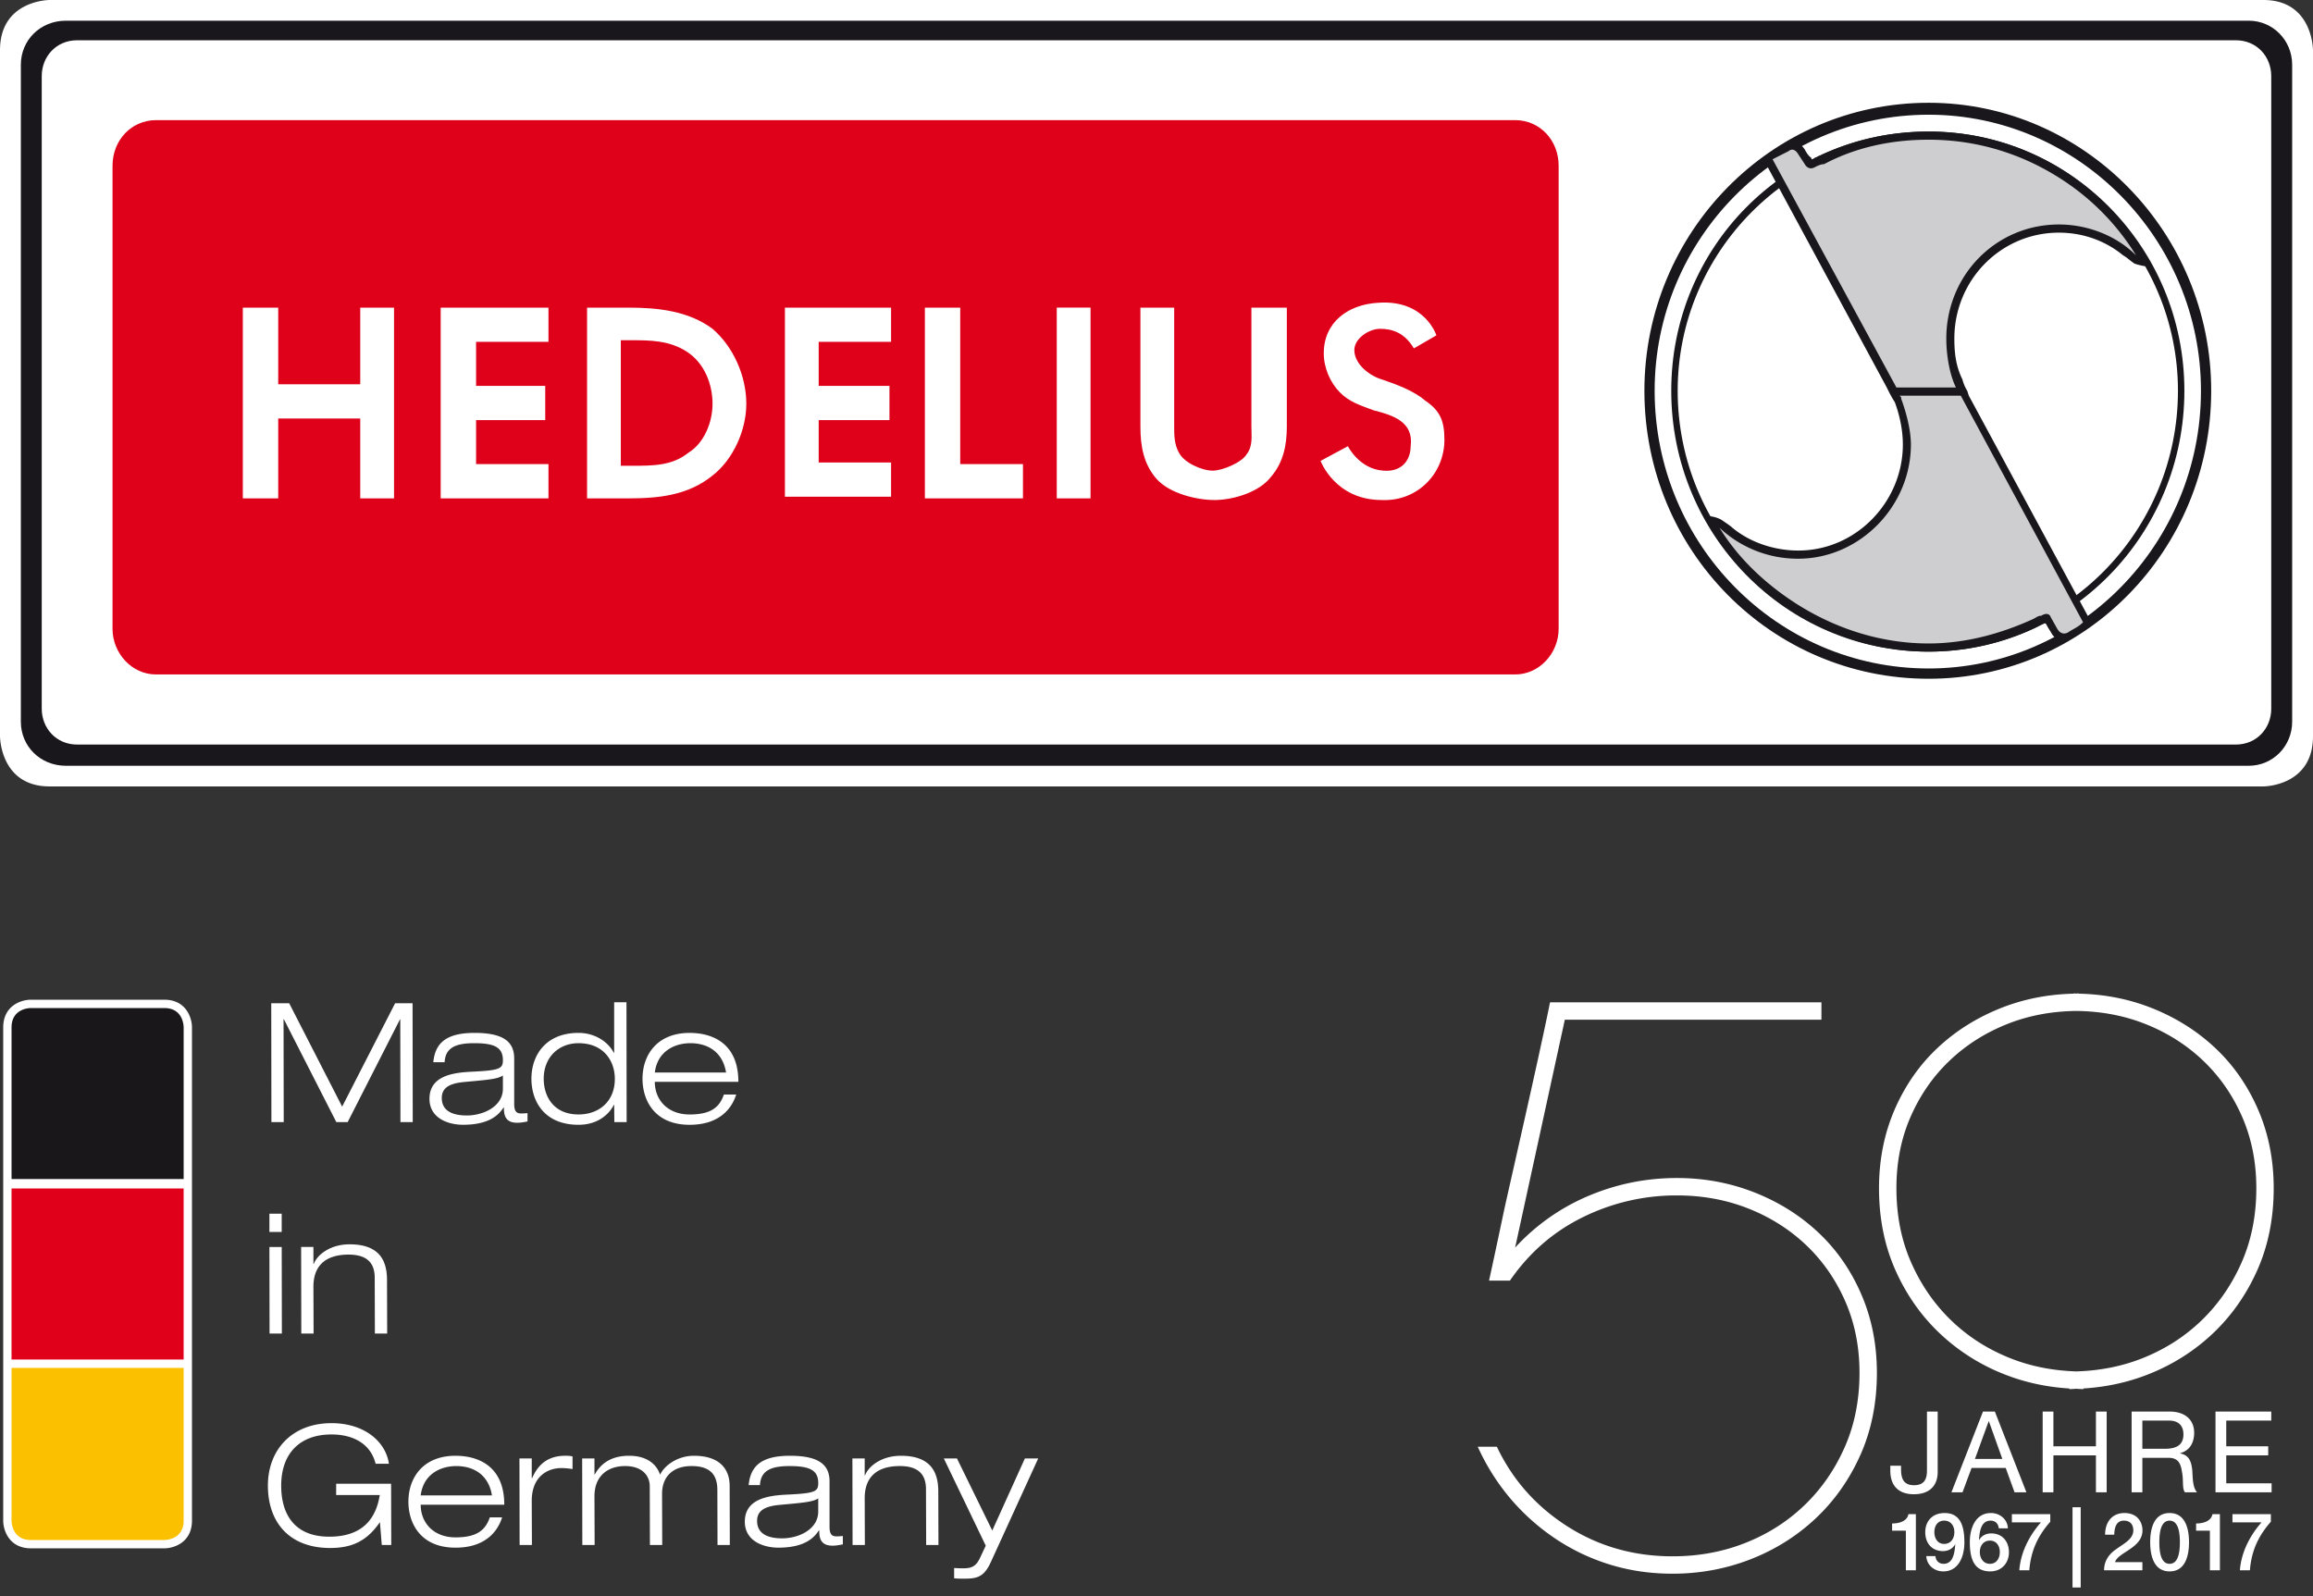
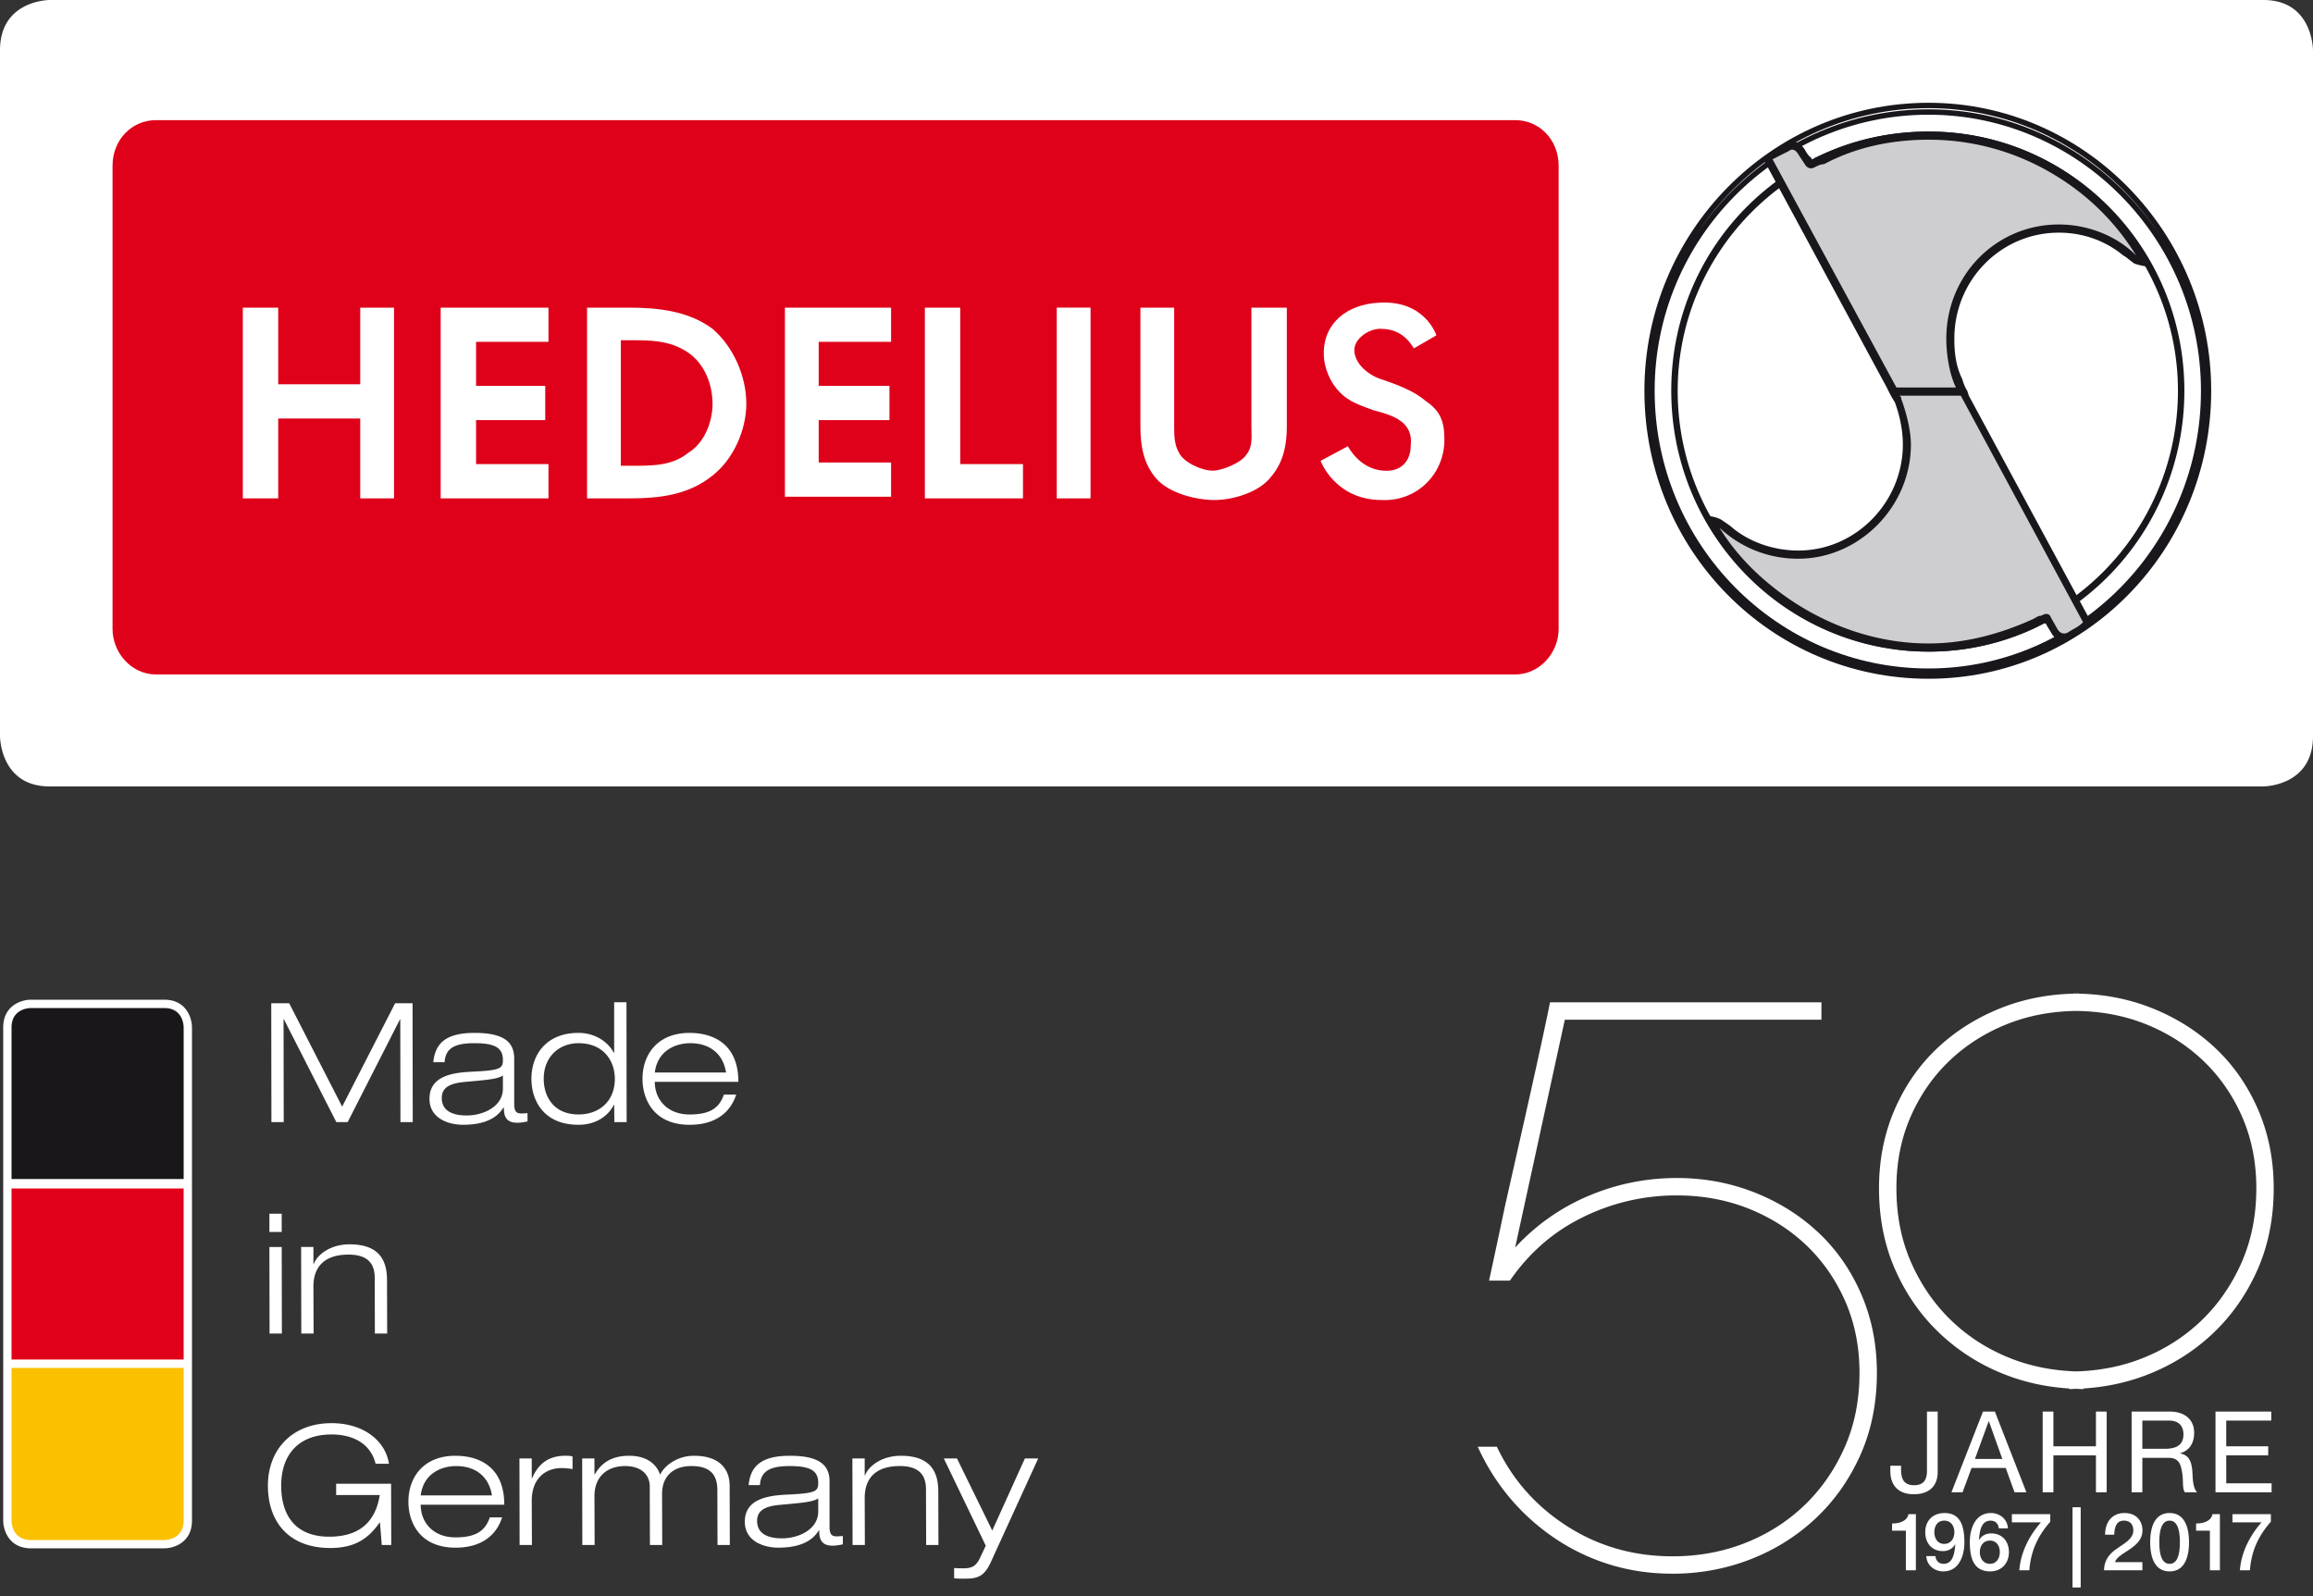
<svg xmlns="http://www.w3.org/2000/svg" width="200" height="138">
  <rect width="100%" height="100%" fill="#333333" stroke="none" />
  <path fill="#1A171B" d="M2.678 86.801s-2.04 0-2.04 2.041v13.563h15.603V88.842s0-2.041-2.041-2.041H2.678z" />
  <path fill="#E1001A" d="M.637 102.307H16.24v15.604H.637z" />
  <path fill="#FBC100" d="M.637 117.916v13.563s0 2.041 2.04 2.041H14.2s2.04 0 2.04-2.041v-13.563H.637z" />
  <path fill="#FFF" d="M14.2 86.44H2.678c-.83 0-2.4.502-2.4 2.401v42.636c0 .83.501 2.401 2.4 2.401H14.2c.83 0 2.4-.502 2.4-2.401V88.842c.001-.83-.501-2.402-2.4-2.402zm1.68 45.039c0 1.621-1.509 1.68-1.682 1.681H2.677c-1.62 0-1.679-1.51-1.68-1.681v-13.202H15.88v13.202zm0-13.929H.997v-14.785H15.88v14.785zm.001-15.604H.998V88.842c0-1.621 1.509-1.68 1.68-1.681H14.2c1.621 0 1.68 1.51 1.681 1.681v13.104zm30.127 25.87h-.029v-1.711h-1.063l.014 7.484h1.064l-.015-3.814c0-2.131 1.397-2.836 2.548-2.836.317 0 .648.029.979.086v-1.092c-.158-.043-.331-.059-.633-.059-1.77.001-2.476 1.065-2.865 1.942zm-6.622-1.941c-2.793 0-4.072 1.885-4.072 3.973 0 1.828 1.02 3.973 4.072 3.973 2.476 0 3.613-1.295 4.031-2.619h-1.065c-.389 1.152-1.181 1.729-2.966 1.729-1.9 0-3.009-1.268-3.009-2.824h7.227c0-3.384-2.303-4.232-4.218-4.232zm.072.891c1.425 0 2.779.691 3.081 2.537h-6.162c.231-1.846 1.714-2.537 3.081-2.537zm-10.391 1.527v.979h3.772c-.302 1.844-1.31 3.6-4.377 3.6-2.75 0-4.147-1.654-4.147-4.42 0-2.707 1.541-4.42 4.349-4.42 1.857 0 3.384.791 3.815 2.535h1.151c-.273-1.902-2.101-3.512-4.966-3.512-3.398 0-5.499 2.287-5.499 5.396 0 3.227 1.899 5.398 5.384 5.398 2.001 0 3.225-.691 4.276-2.201h.029l.158 1.941h.819l-.014-5.297h-4.75zm30.945-2.418c-1.483 0-2.592.891-2.938 1.641-.23-.75-.977-1.641-2.676-1.641-1.714 0-2.521.82-2.967 1.611h-.029v-1.381h-1.063l.014 7.484h1.064l-.015-4.217c0-1.729 1.123-2.607 2.65-2.607 1.455 0 2.131.807 2.131 1.758l.015 5.066h1.063l-.014-4.42c0-1.453.893-2.404 2.549-2.404 1.555 0 2.232.691 2.232 2.074l.014 4.75h1.064l-.014-5.111c0-1.552-.978-2.603-3.08-2.603zm11.717 6.133v-3.916c0-1.441-.92-2.217-3.426-2.217-2.563 0-3.411.963-3.57 2.533h.978c.072-1.209.879-1.643 2.564-1.643 1.771 0 2.477.375 2.477 1.471 0 .734-.274.879-2.621.994-1.642.072-3.728.33-3.728 2.346 0 1.684 1.625 2.244 2.907 2.244 2.448 0 3.168-1.006 3.499-1.496h.029c0 .59.072 1.324 1.15 1.324.345 0 .676-.072.892-.115v-.719c-.187.014-.374.029-.561.029-.419.001-.59-.216-.59-.835zm-.978-1.311c0 1.541-1.685 2.318-3.125 2.318-1.153 0-2.161-.346-2.161-1.512 0-.908.706-1.268 1.959-1.383 2.102-.188 2.88-.26 3.327-.561v1.138zm7.143-4.822c-1.656 0-2.794.891-3.096 1.697h-.029v-1.467h-1.064l.015 7.484h1.063l-.014-4.059c0-1.715.95-2.766 3.038-2.766 1.34 0 2.261.504 2.261 2.002l.015 4.822h1.063l-.014-4.635c-.001-1.785-.762-3.078-3.238-3.078zm7.905 6.465l-3.052-6.234H81.61l3.627 7.543-.489 1.037c-.346.748-.72.922-1.483.922-.288 0-.533-.014-.763-.029v.891c.158.016.331.029.504.029h.518c1.166 0 1.656-.33 2.188-1.51l4.06-8.883H88.62l-2.821 6.234zm-59.761-24.518l.014 7.484h1.064l-.015-4.059c0-1.713.951-2.766 3.039-2.766 1.339 0 2.261.504 2.261 2.002l.014 4.822h1.063l-.014-4.635c0-1.785-.762-3.078-3.238-3.078-1.656 0-2.794.889-3.096 1.697h-.029v-1.469h-1.063zm-2.743-2.879h1.063v1.582h-1.063zm1.065 2.879l.013 7.484-1.064.002-.014-7.484zM45.614 96.25a7.549 7.549 0 0 1-.562.027c-.417 0-.59-.215-.59-.834v-3.916c0-1.441-.92-2.217-3.425-2.217-2.564 0-3.412.963-3.57 2.533h.978c.072-1.211.878-1.643 2.563-1.643 1.771 0 2.477.375 2.477 1.471 0 .732-.274.877-2.621.992-1.642.072-3.728.33-3.728 2.346 0 1.686 1.625 2.246 2.907 2.246 2.448 0 3.168-1.006 3.499-1.496h.029c0 .59.072 1.322 1.15 1.322.346 0 .677-.072.893-.115v-.716zm-2.129-2.119c0 1.543-1.685 2.32-3.125 2.32-1.152 0-2.16-.346-2.16-1.514 0-.906.705-1.268 1.958-1.383 2.103-.188 2.88-.258 3.327-.561v1.138zm-7.811-7.383h-1.509l-4.58 8.938-4.579-8.938h-1.552l.014 10.277h1.064l-.014-8.896h.028l4.536 8.896h.979l4.521-8.88h.028l.015 8.88h1.063zm17.404 8.781h.028l.015 1.496h1.063l-.015-10.365h-1.064v4.375h-.028c-.49-.949-1.628-1.725-3.053-1.725-2.794 0-4.073 1.885-4.073 3.973 0 1.828 1.02 3.973 4.073 3.973 1.83 0 2.75-1.094 3.054-1.727zm-3.054.834c-2.175 0-3.01-1.584-3.01-3.08 0-1.9 1.325-3.082 3.01-3.082 2.174 0 3.139 1.541 3.139 3.082.001 1.957-1.368 3.08-3.139 3.08zm9.604-7.052c-2.793 0-4.072 1.885-4.072 3.971 0 1.83 1.02 3.975 4.072 3.975 2.476 0 3.613-1.295 4.031-2.619h-1.066c-.388 1.15-1.18 1.727-2.965 1.727-1.9 0-3.009-1.266-3.009-2.822h7.227c.001-3.385-2.304-4.232-4.218-4.232zm.073.89c1.425 0 2.778.691 3.08 2.535H56.62c.23-1.843 1.713-2.535 3.081-2.535zm105.784 39c1.565 0 2.063-.967 2.063-1.906v-5.242h-.928v5.105c0 .773-.265 1.262-1.116 1.262-.91 0-1.125-.576-1.125-1.389v-.293h-.928v.43c.001 1.32.734 2.033 2.034 2.033zm5.979-7.148l-2.729 6.982h.959l.782-2.104h2.954l.763 2.104h1.027l-2.729-6.982h-1.027zm-.695 4.097l1.185-3.258h.019l1.164 3.258h-2.368zm18.955-2.269c0-1.125-.801-1.828-2.122-1.828h-3.286v6.982h.929v-2.982h2.27c.9 0 1.057.586 1.164 1.262.137.684-.01 1.438.254 1.721h1.036c-.391-.469-.362-1.252-.41-1.928-.079-.674-.234-1.281-1.046-1.436v-.02c.848-.236 1.211-.92 1.211-1.771zm-2.543 1.39h-1.937v-2.438h2.309c.871 0 1.243.498 1.243 1.193 0 1.021-.754 1.245-1.615 1.245zm-5.022 3.764v-6.982h-.929v3.004h-3.677v-3.004h-.928v6.982h.928v-3.197h3.677v3.197zm10.339-3.197h3.629v-.781h-3.629v-2.223h3.893v-.781h-4.822v6.982h4.851v-.781h-3.922zm-4.898 4.988c-1.394 0-1.678 1.42-1.678 2.523s.284 2.523 1.678 2.523c1.395 0 1.679-1.42 1.679-2.523s-.285-2.523-1.679-2.523zm0 4.391c-.693 0-.888-.848-.888-1.867 0-1.012.194-1.865.888-1.865s.889.854.889 1.865c-.001 1.019-.195 1.867-.889 1.867zm-2.345-2.901c0-.625-.374-1.49-1.56-1.49-1.082 0-1.671.797-1.671 1.871h.79c.021-.686.208-1.213.832-1.213.687 0 .818.512.818.859-.021.756-.832 1.131-1.464 1.596-.658.445-1.06 1.033-1.067 1.838h3.314v-.707h-2.365c.265-.867 2.373-1.201 2.373-2.754zm-13.078.272c-.437 0-.833.188-1.048.574l-.014-.014c.056-.637.139-1.664 1.007-1.664.416 0 .673.271.707.666h.79c-.035-.791-.7-1.324-1.463-1.324-1.366 0-1.83 1.352-1.83 2.51 0 1.414.346 2.537 1.768 2.537.972 0 1.615-.713 1.615-1.656 0-.924-.568-1.629-1.532-1.629zm-.111 2.629c-.576 0-.874-.486-.874-1.014 0-.535.298-.992.874-.992s.853.473.853.992c0 .522-.276 1.014-.853 1.014zm20.968-3.586h2.517c-1.006 1.137-1.761 2.605-1.872 4.146h.866c.132-1.756.797-3.051 1.811-4.197v-.656h-3.321v.707zm-3.143.098v.623h1.193v3.426h.866v-4.854h-.645c-.11.59-.755.805-1.414.805zm-10.685-1.403h.707v6.936h-.707zm-5.246 1.305h2.518c-1.007 1.137-1.762 2.605-1.872 4.146h.865c.133-1.756.799-3.051 1.811-4.197v-.656h-3.321v.707zm-5.816-.805c-1.063 0-1.672.713-1.672 1.656 0 .992.616 1.637 1.532 1.637.444 0 .833-.201 1.048-.582l.014.016c-.056.637-.146 1.664-1.007 1.664-.415 0-.673-.271-.706-.666h-.79c.033.791.699 1.322 1.463 1.322 1.365 0 1.83-1.352 1.83-2.51-.001-1.414-.347-2.537-1.712-2.537zm-.036 2.67c-.576 0-.848-.492-.848-1.02s.271-.992.848-.992c.59 0 .881.471.881.992 0 .536-.291 1.02-.881 1.02zm-4.504-1.767v.623h1.192v3.426h.866v-4.854h-.644c-.11.59-.755.805-1.414.805zm-6.39-25.172c-1.579-1.479-3.421-2.631-5.527-3.459-2.104-.826-4.336-1.24-6.691-1.24-2.658 0-5.201.514-7.632 1.541a18.207 18.207 0 0 0-6.354 4.475l4.296-19.701h22.189v-1.504h-23.468c-.952 4.764-3.694 16.656-3.994 18.084-.301 1.43-.564 2.67-.79 3.723s-.39 1.805-.489 2.256h1.805c1.654-2.406 3.761-4.236 6.316-5.49a18.231 18.231 0 0 1 8.121-1.879c2.205 0 4.26.375 6.166 1.127 1.904.752 3.572 1.805 5 3.158 1.429 1.354 2.557 2.971 3.384 4.85.827 1.881 1.241 3.949 1.241 6.205 0 2.357-.427 4.5-1.279 6.428-.853 1.93-2.005 3.598-3.459 5-1.454 1.404-3.158 2.494-5.113 3.271-1.954.777-4.06 1.166-6.315 1.166-3.359 0-6.392-.865-9.098-2.594-2.707-1.73-4.737-4.023-6.092-6.881h-1.653a19.087 19.087 0 0 0 2.819 4.475 18.91 18.91 0 0 0 3.872 3.459 17.927 17.927 0 0 0 4.737 2.256c1.704.525 3.508.789 5.414.789 2.355 0 4.599-.414 6.729-1.24 2.13-.828 4.011-2.006 5.64-3.535s2.92-3.357 3.873-5.488c.95-2.131 1.428-4.498 1.428-7.105 0-2.457-.451-4.725-1.354-6.805-.902-2.083-2.143-3.864-3.722-5.342zm10.559 8.779a17.29 17.29 0 0 0 5.639 3.533c1.762.685 3.604 1.069 5.52 1.188v.054c.204 0 .403-.021.605-.027.202.007.401.027.605.027v-.054c1.915-.119 3.758-.504 5.52-1.188 2.13-.826 4.01-2.004 5.639-3.533s2.92-3.359 3.873-5.488c.951-2.131 1.428-4.498 1.428-7.107 0-2.455-.45-4.723-1.353-6.805-.902-2.078-2.143-3.859-3.722-5.338s-3.421-2.631-5.527-3.459c-1.967-.771-4.048-1.169-6.233-1.22v-.021c-.077 0-.152.01-.229.01s-.152-.01-.229-.01v.021c-2.187.051-4.268.448-6.233 1.22-2.106.828-3.948 1.98-5.527 3.459s-2.819 3.26-3.722 5.338c-.902 2.082-1.353 4.35-1.353 6.805 0 2.609.477 4.977 1.428 7.107.952 2.129 2.243 3.959 3.871 5.488zm-2.557-18.799c.827-1.879 1.955-3.496 3.385-4.85 1.429-1.354 3.096-2.406 5-3.158 1.838-.726 3.819-1.092 5.937-1.117 2.117.025 4.099.392 5.937 1.117 1.904.752 3.571 1.805 5 3.158 1.43 1.354 2.558 2.971 3.385 4.85.826 1.881 1.239 3.949 1.239 6.203 0 2.357-.426 4.5-1.277 6.43-.854 1.93-2.005 3.598-3.459 5-1.454 1.404-3.158 2.494-5.113 3.271-1.777.707-3.685 1.075-5.711 1.14-2.026-.064-3.934-.433-5.711-1.14-1.955-.777-3.659-1.867-5.113-3.271-1.454-1.402-2.605-3.07-3.459-5-.852-1.93-1.277-4.072-1.277-6.43-.002-2.254.411-4.322 1.237-6.203zM4.287 0S0 0 0 4.345v59.31s0 4.344 4.287 4.344h191.426s4.287 0 4.287-4.344V4.345S200 0 195.713 0H4.287z" />
-   <path fill="#FFF" d="M194.441 1.79H5.697c-2.225 0-3.895 1.692-3.895 3.806v56.808c0 2.116 1.67 3.809 3.895 3.809h188.744c2.087 0 3.756-1.693 3.756-3.809V5.595c0-2.114-1.669-3.805-3.756-3.805" />
  <path fill="#DF001A" d="M134.772 54.37V14.336c0-2.257-1.671-3.948-3.755-3.948H13.486c-2.086 0-3.755 1.691-3.755 3.948V54.37c0 2.113 1.669 3.947 3.755 3.947h117.531c2.085 0 3.755-1.834 3.755-3.947M34.071 43.092h-2.922v-6.907h-7.092v6.907h-3.06V26.6h3.06v6.625h7.092V26.6h2.922v16.492zm13.354 0h-9.32V26.6h9.32v2.959h-6.26v3.806h5.98v2.962h-5.98v3.803h6.26v2.962zm17.107-8.176c0 2.257-1.112 4.793-2.921 6.203-2.086 1.692-4.59 1.973-7.233 1.973h-3.616V26.6h3.616c2.503 0 5.147.28 7.233 1.831 1.809 1.553 2.921 4.09 2.921 6.485m12.518 8.036h-9.18V26.6h9.18v2.959h-6.26v3.806h6.12v2.962h-6.12v3.664h6.26v2.961zm11.405.14h-8.483V26.6h3.057v13.53h5.426v2.962zm5.842 0h-2.921V26.598h2.921v16.494zm16.972-6.202c0 1.549-.282 3.101-1.395 4.37-.973 1.269-3.196 1.975-4.867 1.975-1.529 0-3.896-.566-5.007-1.833-1.113-1.272-1.391-2.82-1.391-4.512V26.6h2.92v10.29c0 .705 0 1.549.417 2.255.417.846 1.949 1.55 2.921 1.55.834 0 2.506-.704 2.922-1.408.556-.705.417-1.552.417-2.397V26.6h3.063v10.29zm5.838-6.627c0 1.27 1.392 2.258 2.364 2.539 1.253.423 2.782.987 3.756 1.832 1.252.846 1.669 1.693 1.669 3.384 0 2.96-2.364 5.358-5.425 5.217-4.031 0-5.285-3.384-5.285-3.384l2.365-1.269s.973 1.972 3.06 2.113c1.669.141 2.366-.986 2.366-2.113.276-2.115-1.53-2.678-3.201-3.102-1.112-.424-2.086-.704-2.919-1.551-.835-.845-1.393-2.115-1.393-3.383 0-2.677 2.087-4.228 4.729-4.369 4.034-.282 5.008 2.82 5.008 2.82l-1.947 1.127c-.834-1.411-1.948-1.693-2.922-1.693-.973 0-2.225.846-2.225 1.832m-55.496 4.653c0-1.691-.697-3.522-2.226-4.51-1.53-.987-3.198-.987-4.867-.987h-.837v10.854h.976c1.808 0 3.477 0 4.868-1.128 1.389-.844 2.086-2.678 2.086-4.229" />
-   <path fill="#1A171C" d="M194.441 1.79H5.698c-2.225 0-3.895 1.692-3.895 3.805v56.809c0 2.115 1.67 3.809 3.895 3.809h188.744c2.087 0 3.756-1.694 3.756-3.809V5.595c-.001-2.113-1.67-3.805-3.757-3.805m1.949 59.486c0 1.691-1.253 3.103-3.062 3.103H6.669c-1.806 0-3.06-1.412-3.06-3.103V6.582c0-1.691 1.254-3.1 3.06-3.1h186.659c1.809 0 3.062 1.409 3.062 3.1v54.694z" />
-   <path fill="#1A171C" d="M190.964 33.787c0-13.532-10.848-24.667-24.202-24.667-13.49 0-24.341 11.135-24.341 24.667 0 13.674 10.851 24.67 24.341 24.67 13.354 0 24.202-10.996 24.202-24.67m-.418 0c0 13.392-10.709 24.247-23.784 24.247-13.212 0-23.922-10.855-23.922-24.247 0-13.248 10.71-24.102 23.922-24.102 13.075 0 23.784 10.854 23.784 24.102" />
  <path fill="none" stroke="#1A171C" stroke-width=".467" stroke-miterlimit="10" d="M190.964 33.787c0-13.532-10.848-24.667-24.202-24.667-13.49 0-24.341 11.135-24.341 24.667 0 13.674 10.851 24.67 24.341 24.67 13.354 0 24.202-10.996 24.202-24.67zm-.418 0c0 13.392-10.709 24.247-23.784 24.247-13.212 0-23.922-10.855-23.922-24.247 0-13.248 10.71-24.102 23.922-24.102 13.075 0 23.784 10.854 23.784 24.102z" />
  <path fill="#1A171C" d="M166.762 11.375c-12.378 0-22.253 10.008-22.253 22.412 0 12.405 9.875 22.556 22.253 22.556 12.24 0 22.117-10.151 22.117-22.556 0-12.404-9.877-22.412-22.117-22.412m0 44.405c-11.961 0-21.697-9.868-21.697-21.993 0-11.981 9.736-21.847 21.697-21.847 11.823 0 21.561 9.866 21.561 21.847-.001 12.125-9.738 21.993-21.561 21.993" />
  <path fill="#CECED0" d="M168.431 29.419c0 .846.14 1.973.558 2.96l-.139-.141.139.141c0 .281.278.986.696 1.693l-.14-.143.14.143 10.569 19.733.14.142-.14.14c-.557.423-.834.564-1.39.847 0 0-.279.281-.559.14-.275 0-.555-.28-.695-.564l-.556-.845s0-.142-.139-.282c-.139 0-.278 0-.418.14-.139 0-.139.142-.277.142-.139.14-.279.14-.416.14-2.924 1.41-5.982 2.114-9.181 2.114-4.59 0-9.042-1.549-12.798-4.37-2.225-1.551-4.032-3.522-5.424-5.779v-.14l.417-.142c1.809 1.691 4.035 2.539 6.536 2.539 2.506 0 4.87-.987 6.679-2.819a9.565 9.565 0 0 0 2.781-6.769c0-1.127-.279-2.536-.696-3.805v.142l-.695-1.551-10.432-19.172-.138-.281.277-.142c.418-.282.694-.563 1.252-.845 0 0 .278-.141.556 0 .279 0 .558.14.696.422l.557.988.139.141h.418c.139-.141.277-.141.415-.283 0 0 .141 0 .279-.139 2.92-1.27 5.98-1.975 9.181-1.975 4.728 0 9.181 1.409 12.935 4.229a20.895 20.895 0 0 1 5.286 5.779v.282l-.418.141c-1.669-1.692-4.033-2.678-6.538-2.678-5.144 0-9.457 4.369-9.457 9.727" />
  <path fill="#1A171C" d="M185.679 22.37c-.417-.846-.417-.704-.417-.704-4.033-6.486-10.987-10.291-18.5-10.291-3.338 0-6.535.705-9.457 2.115-.141 0-.141.139-.277.139-.141 0-.141.143-.141.143-.277.142-.277-.143-.277-.143-.277-.139-.557-.704-.557-.704-.279-.422-.696-.704-.974-.704h-.141c-.138.141-.694.423-.555.423h-.14c-.418.281-1.808 1.128-1.808 1.128l.278.423 10.432 19.311.138.281c.279.566.557.988.557.988.418 1.129.695 2.396.695 3.664 0 4.937-4.031 9.164-9.039 9.164-2.087 0-4.172-.705-5.703-1.972-.14-.143-.558-.423-.975-.705-.832-.423-1.529-.283-1.529-.283l.417.704.418.705c4.173 6.343 11.126 10.29 18.637 10.29 3.2 0 6.399-.704 9.319-2.113.141-.141.277-.141.418-.282h.139c.14-.142.278 0 .278 0 .138.282.417.704.417.704.278.564.696.705.973.847h.142c.277-.142.696-.424.696-.424.554-.282 1.806-1.127 1.806-1.127l-.278-.424-10.432-19.31-.137-.426c-.28-.422-.419-.985-.419-.985-.558-1.127-.695-2.256-.695-3.525 0-5.074 4.032-9.161 9.041-9.161 2.088 0 4.031.705 5.563 1.973.279.139.558.422.974.705a5.319 5.319 0 0 0 1.529.281l-.416-.705zm-5.562 31.435c-.42.424-.837.565-1.253.846 0 0-.559.423-.976-.281l-.556-.987s-.139-.564-.834-.142c-.277 0-.418.142-.694.282-2.784 1.269-5.843 2.115-9.043 2.115-4.728 0-9.18-1.691-12.795-4.372-2.087-1.549-3.895-3.381-5.285-5.635a9.863 9.863 0 0 0 6.815 2.678c5.285 0 9.735-4.514 9.735-9.87 0-1.268-.417-2.816-.834-3.945 0-.141 0-.141-.14-.281h5.287l10.573 19.592zm4.588-31.716c-1.668-1.692-4.173-2.679-6.676-2.679-5.426 0-9.737 4.37-9.737 9.867 0 1.41.278 3.102.834 4.229h-5.146l-10.709-19.734c.555-.282.833-.424 1.391-.705 0 0 .417-.423.835.281l.556.847s.279.562.834.281c.277-.14.558-.281.835-.281 2.642-1.409 5.702-2.115 9.04-2.115 4.73 0 9.043 1.549 12.657 4.229a20.813 20.813 0 0 1 5.286 5.78" />
</svg>